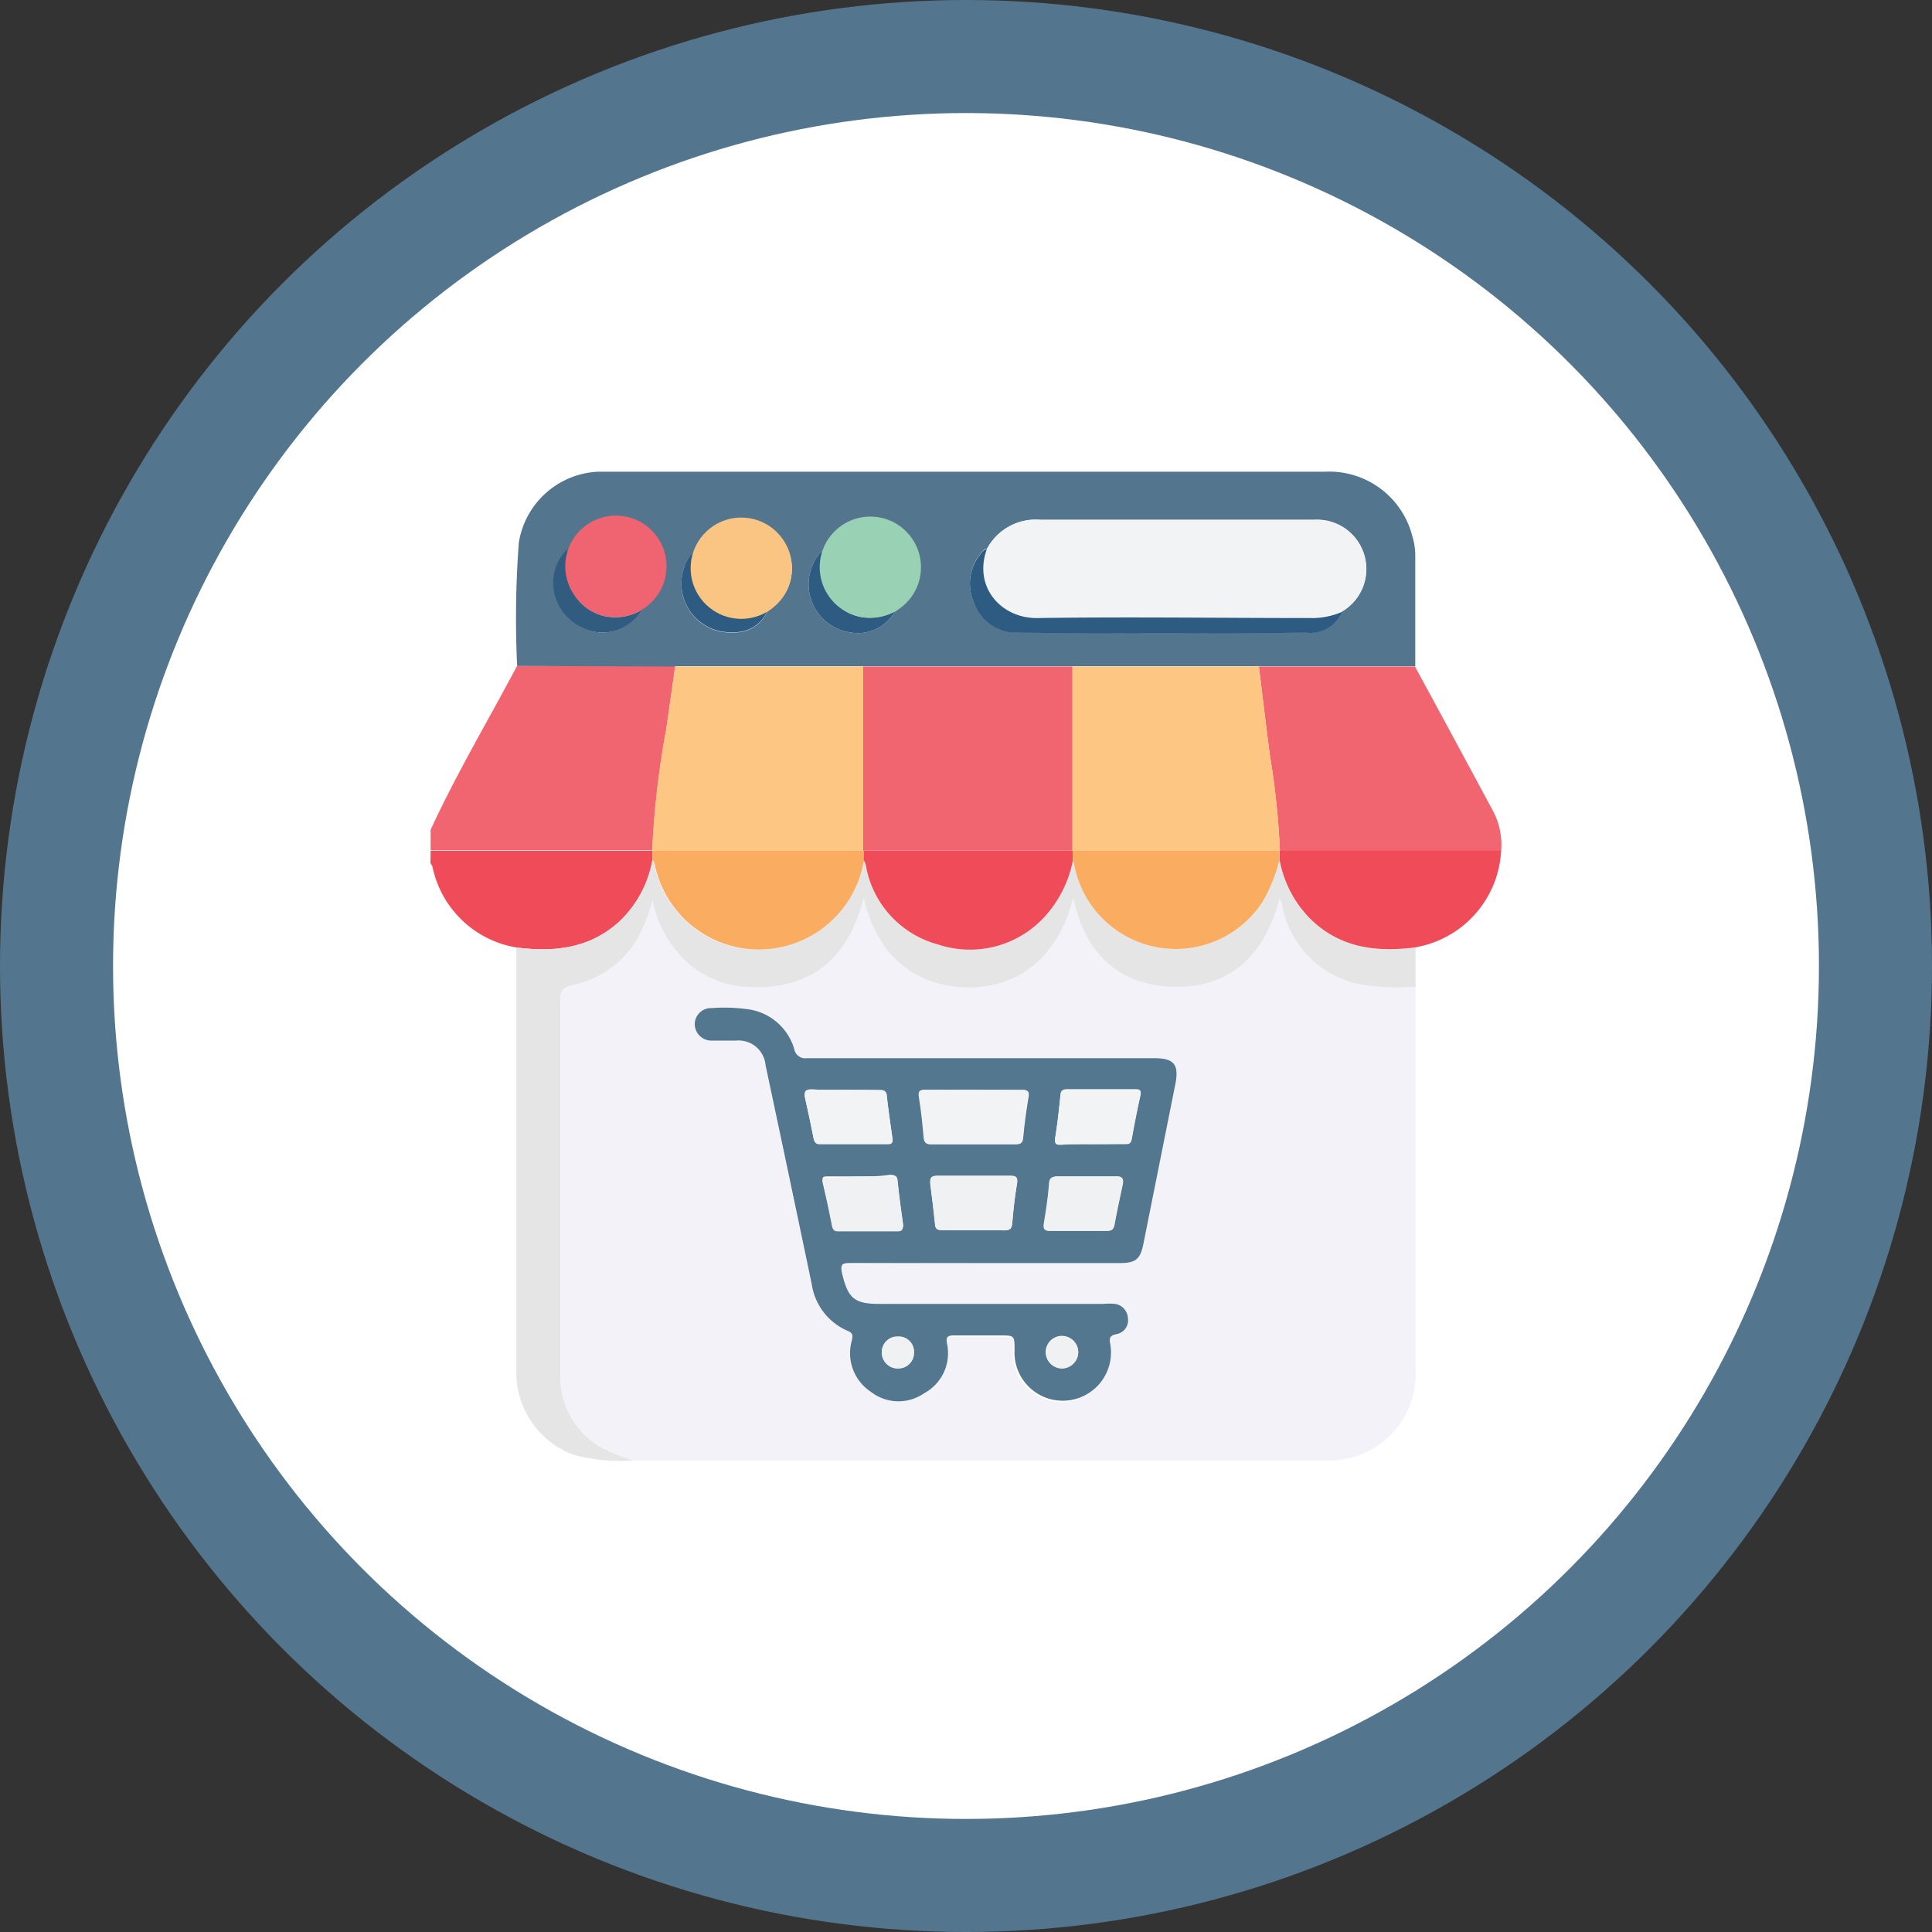
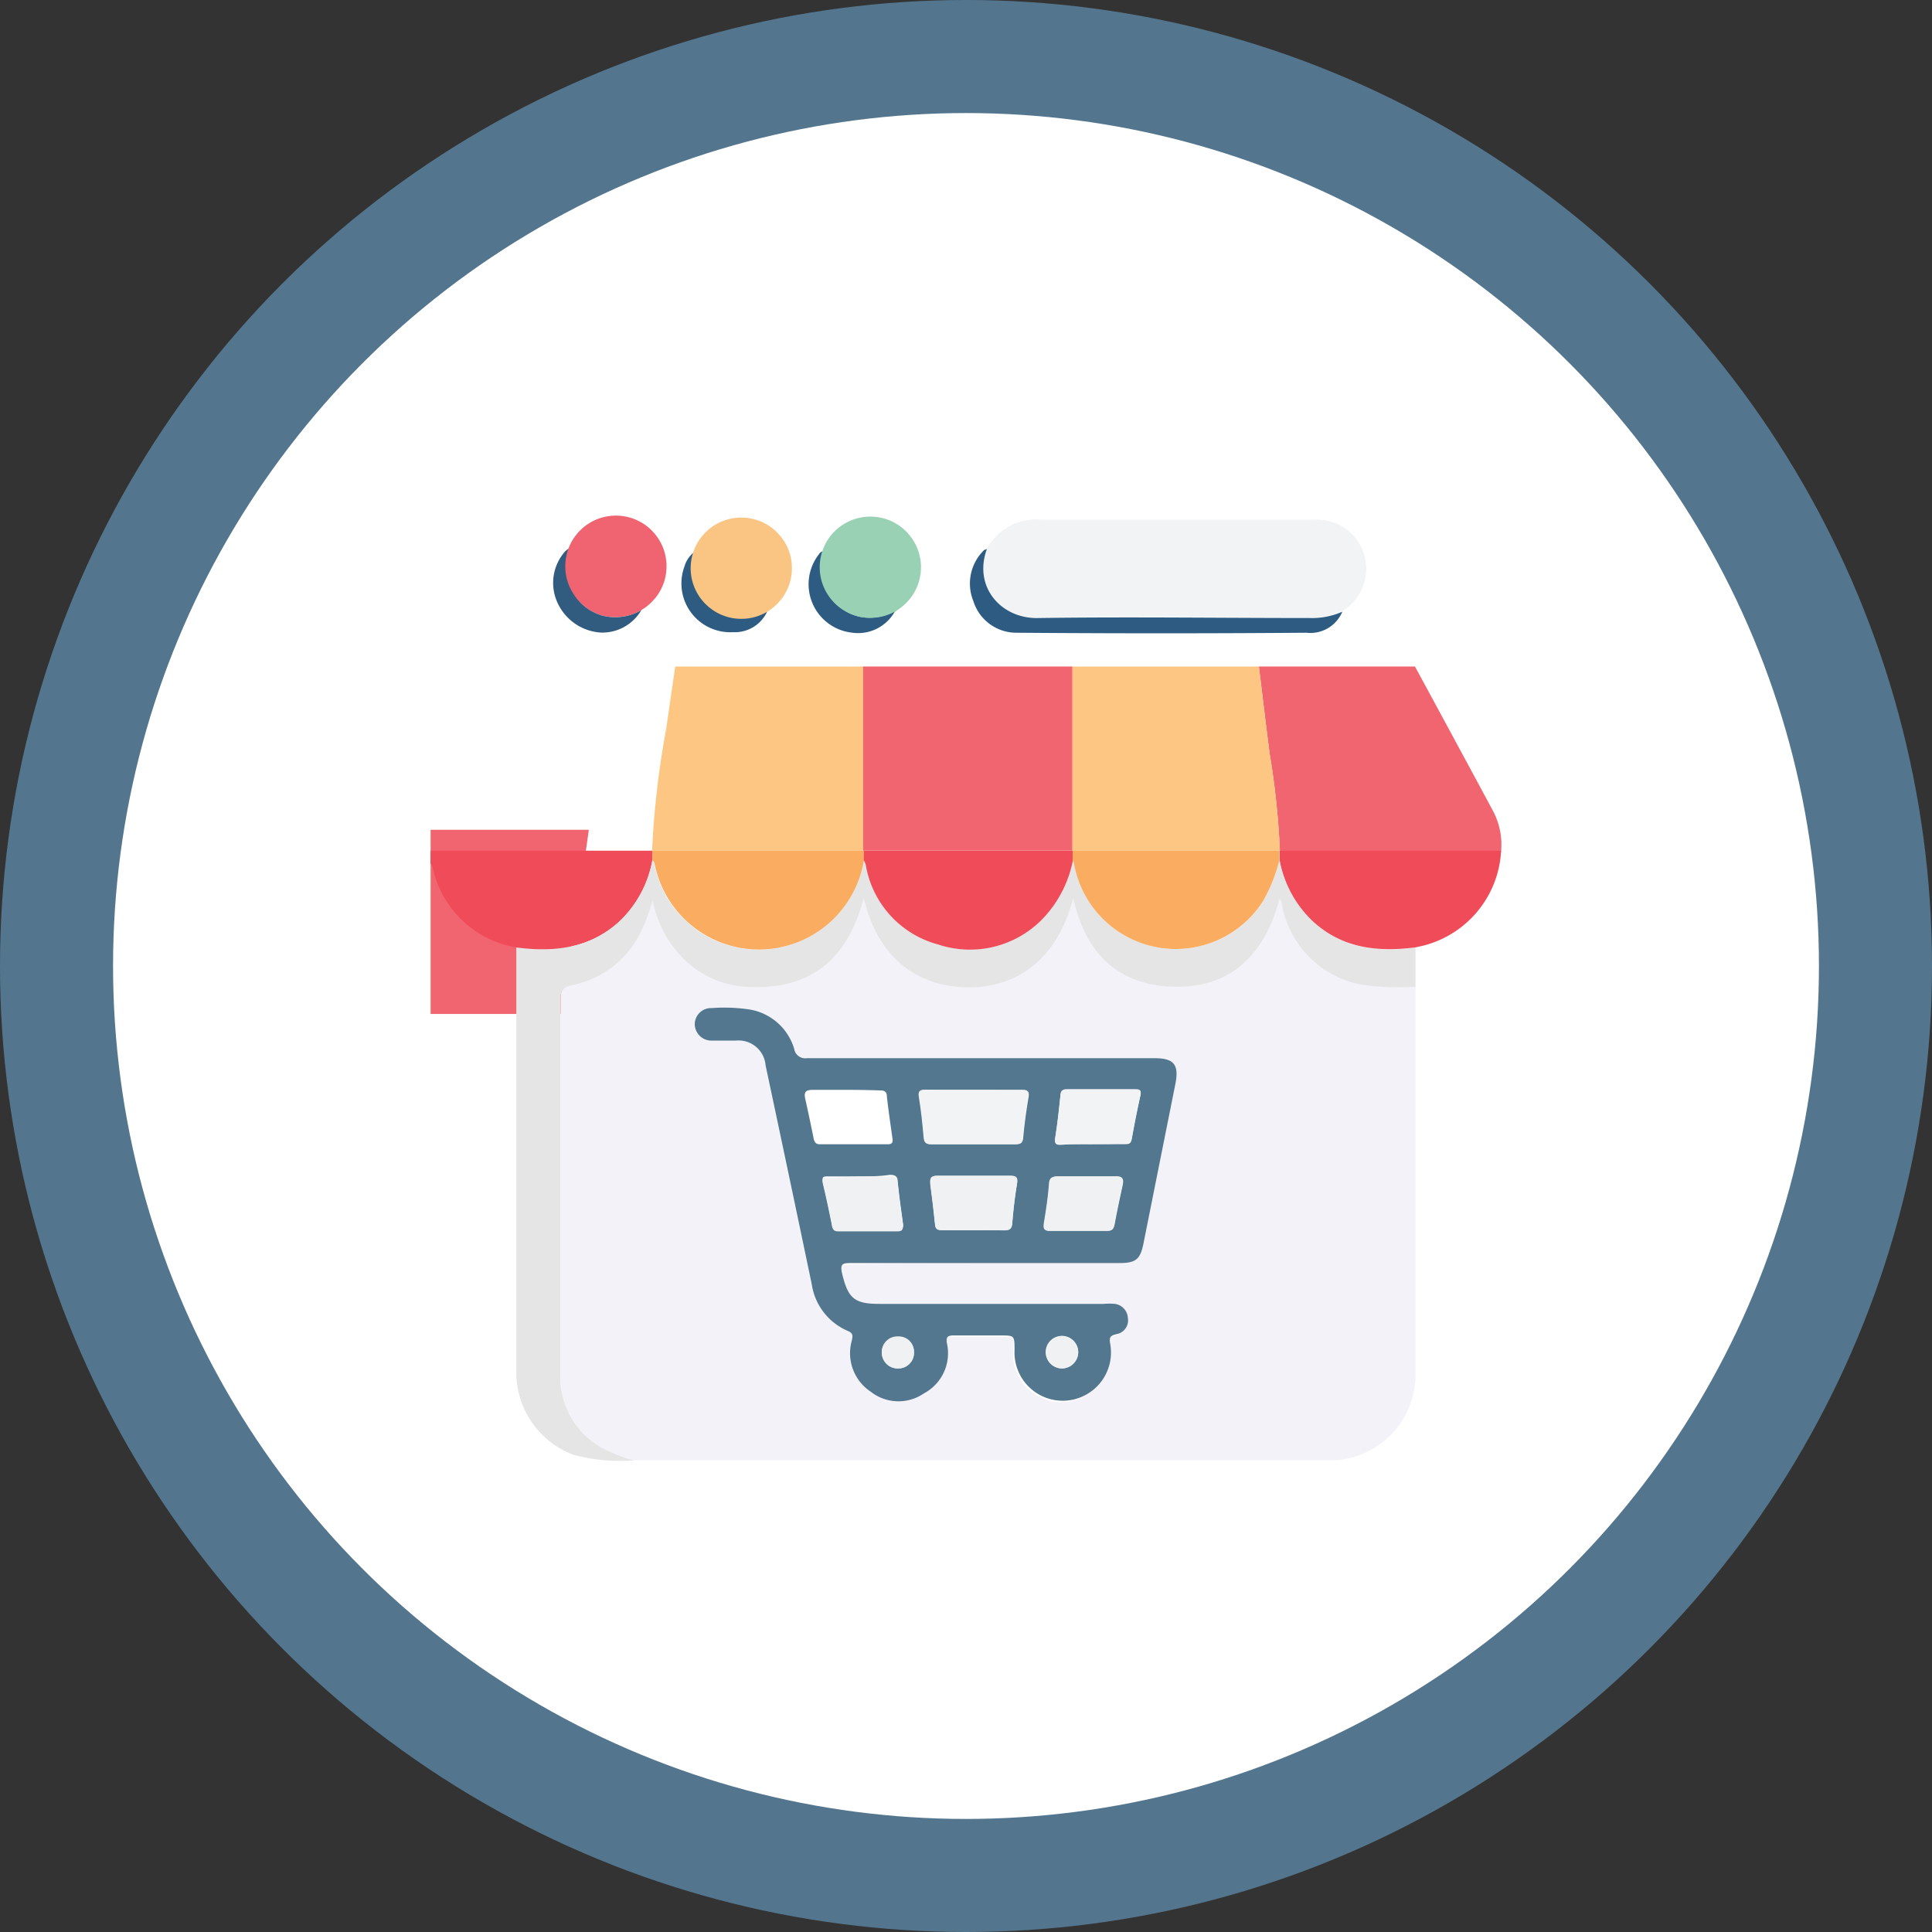
<svg xmlns="http://www.w3.org/2000/svg" id="b5e0837b-a6eb-43c0-8a39-9041b479ff2b" data-name="Layer 1" viewBox="0 0 137.74 137.74">
  <rect x="0" y="0" width="137.74" height="137.74" fill="#333333" stroke="none" />
  <defs>
    <style>.be233b9c-f43c-427a-a923-87cb80ae6af9{fill:#53768e;}.ad17867a-1985-4b3c-bead-d72cc9666b13{fill:#fff;}.e827b37b-266d-4a62-a992-4ea371c1ef7b{fill:#f16570;}.ad19469e-8cd4-4c47-9e0d-3ba1aeb36d31{fill:#f04b58;}.fb8e08d0-2ae4-4717-92ff-44deca9dc997{fill:#f3f2f9;}.eac1b248-c611-41ae-b651-e8b0aacf6375{fill:#e6e5e5;}.afab098c-da27-499c-9116-81928c1f4437{fill:#fdc783;}.bac294e2-8516-4fd5-865f-01416bc79bf5{fill:#faac60;}.faf68195-4219-4ddd-82aa-b37f67b1bb93{fill:#53778f;}.fe771a5c-e074-4d1b-b96d-6b9b47fd9087{fill:#f2f3f4;}.b2b7a161-4e71-45b5-adc0-37736e965242{fill:#98d1b3;}.acab8636-78d7-40ff-930b-9e87530ce158{fill:#ef6470;}.b224c105-cf2d-4bc2-acef-3519f3cc0110{fill:#2d5b81;}.be244628-2c1e-499a-8e47-24be73a84675{fill:#325b80;}.a00357c3-51ac-4464-b96c-c0f47e205387{fill:#f0f1f2;}.b2b9b145-b9ba-4537-88c3-cddeff61ba7c{fill:#fac583;}</style>
  </defs>
  <circle class="be233b9c-f43c-427a-a923-87cb80ae6af9" cx="68.87" cy="68.87" r="68.87" />
  <circle class="ad17867a-1985-4b3c-bead-d72cc9666b13" cx="68.87" cy="68.87" r="60.81" />
-   <path class="e827b37b-266d-4a62-a992-4ea371c1ef7b" d="M36.83,65.29c1.84-4,4.1-7.79,6.16-11.68l11.28,0-.63,4.47a63.13,63.13,0,0,0-1,8.66H36.83Z" transform="translate(-6.13 -6.13)" />
+   <path class="e827b37b-266d-4a62-a992-4ea371c1ef7b" d="M36.83,65.29l11.28,0-.63,4.47a63.13,63.13,0,0,0-1,8.66H36.83Z" transform="translate(-6.13 -6.13)" />
  <path class="ad19469e-8cd4-4c47-9e0d-3ba1aeb36d31" d="M36.83,66.78H52.65l0,.69a7.93,7.93,0,0,1-2.4,4.4c-2.12,1.9-4.63,2.15-7.29,1.81a7.34,7.34,0,0,1-6-5.77,1,1,0,0,0-.14-.23Z" transform="translate(-6.13 -6.13)" />
  <path class="fb8e08d0-2ae4-4717-92ff-44deca9dc997" d="M107.05,76.49c0,9.16,0,18.32,0,27.48a6.13,6.13,0,0,1-6.26,6.28q-24.75,0-49.49,0a12.79,12.79,0,0,1-2.31-.92,5.8,5.8,0,0,1-2.89-4.77c0-9.09,0-18.18,0-27.27,0-.63.22-.83.81-1a7,7,0,0,0,4.76-3.48,13.23,13.23,0,0,0,1-2.58,8,8,0,0,0,2.19,4.16,6.86,6.86,0,0,0,4.28,2c4.55.35,7.41-1.77,8.58-6.33.94,4.07,3.52,6,6.5,6.33,3.33.38,7.08-1.06,8.44-6.33.78,3.67,2.9,6,6.49,6.3,4.4.39,7.08-2,8.22-6.26a1.77,1.77,0,0,1,.14.31,7.11,7.11,0,0,0,5.34,5.77A18,18,0,0,0,107.05,76.49ZM76.37,96.17c3.18,0,6.36,0,9.54,0,1.19,0,1.51-.25,1.74-1.38l2.28-11.4c.27-1.38-.11-1.83-1.51-1.83q-12.37,0-24.75,0a.8.8,0,0,1-.92-.67,4,4,0,0,0-3.12-2.79A12,12,0,0,0,56.88,78a1.16,1.16,0,0,0-1.24,1.13,1.19,1.19,0,0,0,1.21,1.17c.57,0,1.14,0,1.71,0a1.93,1.93,0,0,1,2.13,1.76q1.65,7.8,3.29,15.6A4.31,4.31,0,0,0,66.55,101c.37.16.35.33.28.67a3.3,3.3,0,0,0,1.36,3.67,3.2,3.2,0,0,0,3.78.11A3.24,3.24,0,0,0,73.54,102c-.07-.42,0-.57.47-.56,1.12,0,2.23,0,3.35,0s1.06,0,1,1.07a3.44,3.44,0,1,0,6.82-.48c-.09-.48,0-.58.44-.68a1,1,0,0,0,.82-1.16,1.07,1.07,0,0,0-.92-1,4.36,4.36,0,0,0-.81,0h-16c-1.78,0-2.22-.41-2.64-2.15-.18-.73.08-.76.66-.76C70,96.19,73.19,96.18,76.37,96.17Z" transform="translate(-6.13 -6.13)" />
-   <path class="be233b9c-f43c-427a-a923-87cb80ae6af9" d="M54.27,53.65,43,53.61a71.76,71.76,0,0,1,.12-8.8,6,6,0,0,1,5.65-5.05h51.81a6.12,6.12,0,0,1,6.25,4.63,4.79,4.79,0,0,1,.2,1.24c0,2.67,0,5.33,0,8l-11.13,0H54.27Zm-7.41-8.53a2.55,2.55,0,0,0-.4.32,3.38,3.38,0,0,0-.53,3.69A3.64,3.64,0,0,0,49,51.23a3.23,3.23,0,0,0,2.85-1.66,3.08,3.08,0,0,1,.27-.24,3.32,3.32,0,0,0,1.18-3.53,3.24,3.24,0,0,0-2.49-2.5C49.25,42.89,48,43.48,46.86,45.12Zm8.9.3a1.86,1.86,0,0,0-.83,1.11,3.48,3.48,0,0,0,3.45,4.69,2.54,2.54,0,0,0,2.45-1.48l.52-.42a3.44,3.44,0,0,0,.8-4.32,3.49,3.49,0,0,0-4.07-1.66A4.23,4.23,0,0,0,55.76,45.42Zm9.11,0a.43.43,0,0,0-.35.22,3.47,3.47,0,0,0,2.32,5.59,3,3,0,0,0,3.09-1.51c.22-.19.46-.36.67-.57a3.46,3.46,0,0,0,.78-3.82A3.51,3.51,0,0,0,68,43.19,3.61,3.61,0,0,0,64.87,45.42Zm11.62-.15c-.09,0-.2,0-.26.12a3.32,3.32,0,0,0-.7,3.59,3.21,3.21,0,0,0,3.11,2.24q10.32.08,20.62,0a2.47,2.47,0,0,0,2.57-1.5,3.51,3.51,0,0,0-2-6.52c-6.51,0-13,0-19.52,0A3.94,3.94,0,0,0,76.49,45.27Z" transform="translate(-6.13 -6.13)" />
  <path class="eac1b248-c611-41ae-b651-e8b0aacf6375" d="M107.05,76.49a18,18,0,0,1-4.21-.23,7.11,7.11,0,0,1-5.34-5.77,1.77,1.77,0,0,0-.14-.31c-1.14,4.31-3.82,6.65-8.22,6.26-3.59-.33-5.71-2.63-6.49-6.3-1.36,5.27-5.11,6.71-8.44,6.33-3-.35-5.56-2.26-6.5-6.33-1.17,4.56-4,6.68-8.58,6.33a6.86,6.86,0,0,1-4.28-2,8,8,0,0,1-2.19-4.16,13.23,13.23,0,0,1-1,2.58,7,7,0,0,1-4.76,3.48c-.59.13-.81.33-.81,1,0,9.09,0,18.18,0,27.27A5.8,5.8,0,0,0,49,109.33a12.79,12.79,0,0,0,2.31.92,13.07,13.07,0,0,1-4.26-.39A6.27,6.27,0,0,1,42.94,104V73.68c2.66.34,5.17.09,7.29-1.81a7.93,7.93,0,0,0,2.4-4.4.82.82,0,0,1,.14.26,7.58,7.58,0,0,0,14.92-.28,1.36,1.36,0,0,1,.14.33A7.09,7.09,0,0,0,73,73.46a7.21,7.21,0,0,0,7.6-2,8.33,8.33,0,0,0,2-4,2,2,0,0,1,.13.34,7.37,7.37,0,0,0,13.44,2.6,11.18,11.18,0,0,0,1.18-2.94,8,8,0,0,0,2.31,4.31c2.12,2,4.67,2.26,7.39,1.91Z" transform="translate(-6.13 -6.13)" />
  <path class="e827b37b-266d-4a62-a992-4ea371c1ef7b" d="M95.88,53.65l11.13,0q2.79,5.14,5.56,10.29a5.16,5.16,0,0,1,.58,2.89H97.38a56.74,56.74,0,0,0-.72-6.87C96.38,57.83,96.14,55.74,95.88,53.65Z" transform="translate(-6.13 -6.13)" />
  <path class="ad19469e-8cd4-4c47-9e0d-3ba1aeb36d31" d="M97.38,66.78h15.77a7.37,7.37,0,0,1-5.3,6.7c-.26.08-.53.13-.79.19-2.72.35-5.27.08-7.39-1.91a8,8,0,0,1-2.31-4.31c0-.22,0-.45,0-.68Z" transform="translate(-6.13 -6.13)" />
  <path class="afab098c-da27-499c-9116-81928c1f4437" d="M54.27,53.65H67.71c0,.47,0,.94,0,1.42l0,11.71H52.62a63.13,63.13,0,0,1,1-8.66Z" transform="translate(-6.13 -6.13)" />
  <path class="bac294e2-8516-4fd5-865f-01416bc79bf5" d="M52.65,66.78H67.72l0,.66a7.58,7.58,0,0,1-14.92.28.82.82,0,0,0-.14-.26C52.64,67.24,52.65,67,52.65,66.78Z" transform="translate(-6.13 -6.13)" />
  <path class="faf68195-4219-4ddd-82aa-b37f67b1bb93" d="M76.37,96.18c-3.18,0-6.36,0-9.54,0-.58,0-.84,0-.66.76.42,1.74.86,2.15,2.64,2.15h16a4.36,4.36,0,0,1,.81,0,1.07,1.07,0,0,1,.92,1,1,1,0,0,1-.82,1.16c-.41.1-.53.2-.44.68a3.44,3.44,0,1,1-6.82.48c0-1.07,0-1.07-1-1.07s-2.23,0-3.35,0c-.45,0-.54.14-.47.56A3.24,3.24,0,0,1,72,105.47a3.2,3.2,0,0,1-3.78-.11,3.3,3.3,0,0,1-1.36-3.67c.07-.34.09-.51-.28-.67A4.31,4.31,0,0,1,64,97.68q-1.63-7.8-3.29-15.6a1.93,1.93,0,0,0-2.13-1.76c-.57,0-1.14,0-1.71,0a1.19,1.19,0,0,1-1.21-1.17A1.16,1.16,0,0,1,56.88,78a12,12,0,0,1,2.75.11,4,4,0,0,1,3.12,2.79.8.8,0,0,0,.92.67q12.38,0,24.75,0c1.4,0,1.78.45,1.51,1.83l-2.28,11.4c-.23,1.13-.55,1.38-1.74,1.38Zm-.85-12.35c-1.11,0-2.23,0-3.35,0-.4,0-.57.06-.49.54.16,1,.25,1.92.34,2.88,0,.35.17.46.51.46,2,0,4,0,6,0,.37,0,.52-.09.55-.49.09-1,.22-1.92.38-2.88.07-.43-.09-.51-.47-.5C77.81,83.84,76.67,83.83,75.52,83.83Zm0,10c.74,0,1.49,0,2.23,0,.38,0,.51-.13.55-.51.08-.94.18-1.87.34-2.8.07-.46-.06-.57-.48-.57-1.74,0-3.47,0-5.21,0-.45,0-.54.19-.49.59.13,1,.24,1.92.34,2.88,0,.38.27.41.57.4C74.07,93.83,74.79,93.84,75.51,93.84Zm-9.13-10c-.77,0-1.54,0-2.3,0-.52,0-.66.15-.55.64.22,1,.41,1.89.6,2.84.05.24.15.4.44.4q2.42,0,4.83,0c.3,0,.39-.11.35-.4-.14-1-.29-2-.4-3,0-.36-.18-.45-.51-.44C68,83.84,67.2,83.83,66.38,83.83ZM84,87.7c.77,0,1.54,0,2.31,0,.27,0,.45,0,.51-.38.18-1,.38-2,.61-3.06.08-.35,0-.44-.35-.43q-2.41,0-4.83,0c-.34,0-.49.09-.52.45-.1,1-.21,2-.37,3-.06.4.06.48.41.47C82.49,87.69,83.24,87.7,84,87.7ZM67.39,90H65.16c-.31,0-.45,0-.36.43.24,1,.45,2,.65,3,0,.27.16.38.43.38,1.41,0,2.83,0,4.24,0,.34,0,.43-.14.39-.45-.14-1-.28-2-.38-3,0-.39-.23-.48-.58-.47C68.83,90,68.11,90,67.39,90Zm16.25,0c-.67,0-1.34,0-2,0-.43,0-.67.06-.7.59-.07.94-.22,1.87-.37,2.8,0,.37.06.49.42.49,1.37,0,2.73,0,4.1,0,.36,0,.45-.17.51-.48.17-.93.37-1.86.57-2.78.09-.43,0-.65-.5-.62C85,90,84.32,90,83.64,90ZM83,102.56a1.16,1.16,0,1,0-1.15,1.13A1.17,1.17,0,0,0,83,102.56Zm-11.71,0a1.08,1.08,0,0,0-1.12-1.12A1.1,1.1,0,0,0,69,102.52a1.13,1.13,0,0,0,1.17,1.17A1.11,1.11,0,0,0,71.29,102.53Z" transform="translate(-6.13 -6.13)" />
  <path class="e827b37b-266d-4a62-a992-4ea371c1ef7b" d="M67.67,66.78l0-11.71c0-.48,0-1,0-1.42H82.59V66.78H67.67Z" transform="translate(-6.13 -6.13)" />
  <path class="afab098c-da27-499c-9116-81928c1f4437" d="M82.59,66.78V53.65H95.88c.26,2.09.5,4.18.78,6.26a56.74,56.74,0,0,1,.72,6.87H82.59Z" transform="translate(-6.13 -6.13)" />
  <path class="fe771a5c-e074-4d1b-b96d-6b9b47fd9087" d="M76.49,45.27a3.94,3.94,0,0,1,3.81-2.09c6.51,0,13,0,19.52,0a3.51,3.51,0,0,1,2,6.52,5.35,5.35,0,0,1-2.31.45c-6.45,0-12.9-.07-19.35,0C77.56,50.23,75.47,48,76.49,45.27Z" transform="translate(-6.13 -6.13)" />
  <path class="b2b7a161-4e71-45b5-adc0-37736e965242" d="M64.87,45.42A3.61,3.61,0,0,1,68,43.19a3.51,3.51,0,0,1,3.43,2.14,3.46,3.46,0,0,1-.78,3.82c-.21.21-.45.38-.67.57a3.93,3.93,0,0,1-2.36.41A3.55,3.55,0,0,1,64.87,45.42Z" transform="translate(-6.13 -6.13)" />
  <path class="acab8636-78d7-40ff-930b-9e87530ce158" d="M46.86,45.12c1.09-1.64,2.39-2.23,4-1.82a3.24,3.24,0,0,1,2.49,2.5,3.32,3.32,0,0,1-1.18,3.53,3.08,3.08,0,0,0-.27.24A3.68,3.68,0,0,1,49,50C47,49.35,46.16,47.46,46.86,45.12Z" transform="translate(-6.13 -6.13)" />
  <path class="b224c105-cf2d-4bc2-acef-3519f3cc0110" d="M76.49,45.27c-1,2.75,1.07,5,3.68,4.92,6.45-.09,12.9,0,19.35,0a5.35,5.35,0,0,0,2.31-.45,2.47,2.47,0,0,1-2.57,1.5q-10.31.08-20.62,0A3.21,3.21,0,0,1,75.53,49a3.32,3.32,0,0,1,.7-3.59C76.29,45.32,76.4,45.31,76.49,45.27Z" transform="translate(-6.13 -6.13)" />
  <path class="be244628-2c1e-499a-8e47-24be73a84675" d="M46.86,45.12C46.16,47.46,47,49.35,49,50a3.68,3.68,0,0,0,2.86-.38A3.23,3.23,0,0,1,49,51.23a3.64,3.64,0,0,1-3.11-2.1,3.38,3.38,0,0,1,.53-3.69A2.55,2.55,0,0,1,46.86,45.12Z" transform="translate(-6.13 -6.13)" />
  <path class="b224c105-cf2d-4bc2-acef-3519f3cc0110" d="M55.79,45.37c0,1-.28,1.34-.11,2,.6,2.35,2.73,3.33,5.15,2.35a2.54,2.54,0,0,1-2.45,1.48,3.48,3.48,0,0,1-3.45-4.69A2,2,0,0,1,55.79,45.37Z" transform="translate(-6.13 -6.13)" />
  <path class="b224c105-cf2d-4bc2-acef-3519f3cc0110" d="M64.87,45.42a3.55,3.55,0,0,0,2.7,4.71,3.93,3.93,0,0,0,2.36-.41,3,3,0,0,1-3.09,1.51,3.47,3.47,0,0,1-2.32-5.59A.43.43,0,0,1,64.87,45.42Z" transform="translate(-6.13 -6.13)" />
  <path class="ad19469e-8cd4-4c47-9e0d-3ba1aeb36d31" d="M67.72,66.79h14.9c0,.23,0,.45,0,.68a8.33,8.33,0,0,1-2,4,7.21,7.21,0,0,1-7.6,2,7.09,7.09,0,0,1-5.17-5.68,1.36,1.36,0,0,0-.14-.33Z" transform="translate(-6.13 -6.13)" />
  <path class="bac294e2-8516-4fd5-865f-01416bc79bf5" d="M82.61,67.46c0-.23,0-.45,0-.68H97.34l0,.68a11.18,11.18,0,0,1-1.18,2.94,7.37,7.37,0,0,1-13.44-2.6A2,2,0,0,0,82.61,67.46Z" transform="translate(-6.13 -6.13)" />
  <path class="fe771a5c-e074-4d1b-b96d-6b9b47fd9087" d="M75.52,83.83c1.15,0,2.29,0,3.43,0,.38,0,.54.07.47.5-.16,1-.29,1.92-.38,2.88,0,.4-.18.49-.55.49-2,0-4,0-6,0-.34,0-.47-.11-.51-.46-.09-1-.18-1.93-.34-2.88-.08-.48.09-.54.49-.54C73.29,83.84,74.41,83.83,75.52,83.83Z" transform="translate(-6.13 -6.13)" />
  <path class="a00357c3-51ac-4464-b96c-c0f47e205387" d="M75.51,93.84c-.72,0-1.44,0-2.15,0-.3,0-.53,0-.57-.4-.1-1-.21-1.92-.34-2.88,0-.4,0-.59.49-.59,1.74,0,3.47,0,5.21,0,.42,0,.55.11.48.57-.16.93-.26,1.86-.34,2.8,0,.38-.17.52-.55.51C77,93.83,76.25,93.84,75.51,93.84Z" transform="translate(-6.13 -6.13)" />
-   <path class="fe771a5c-e074-4d1b-b96d-6b9b47fd9087" d="M66.38,83.83c.82,0,1.64,0,2.46,0,.33,0,.48.08.51.44.11,1,.26,2,.4,3,0,.29,0,.4-.35.4q-2.41,0-4.83,0c-.29,0-.39-.16-.44-.4-.19-1-.38-1.89-.6-2.84-.11-.49,0-.66.55-.64C64.84,83.86,65.61,83.83,66.38,83.83Z" transform="translate(-6.13 -6.13)" />
  <path class="fe771a5c-e074-4d1b-b96d-6b9b47fd9087" d="M84,87.7c-.74,0-1.49,0-2.23,0-.35,0-.47-.07-.41-.47.16-1,.27-2,.37-3,0-.36.18-.46.52-.45q2.42,0,4.83,0c.33,0,.43.08.35.43-.23,1-.43,2-.61,3.06-.06.34-.24.38-.51.38C85.52,87.69,84.75,87.7,84,87.7Z" transform="translate(-6.13 -6.13)" />
  <path class="a00357c3-51ac-4464-b96c-c0f47e205387" d="M67.39,90c.72,0,1.44,0,2.16,0,.35,0,.53.08.58.47.1,1,.24,2,.38,3,0,.31-.05.45-.39.45-1.41,0-2.83,0-4.24,0-.27,0-.38-.11-.43-.38-.2-1-.41-2-.65-3-.09-.38,0-.44.36-.43Z" transform="translate(-6.13 -6.13)" />
  <path class="a00357c3-51ac-4464-b96c-c0f47e205387" d="M83.64,90c.68,0,1.35,0,2,0,.5,0,.59.19.5.62-.2.92-.4,1.85-.57,2.78-.06.31-.15.48-.51.48-1.37,0-2.73,0-4.1,0-.36,0-.47-.12-.42-.49.15-.93.3-1.86.37-2.8,0-.53.27-.6.7-.59C82.3,90,83,90,83.64,90Z" transform="translate(-6.13 -6.13)" />
  <path class="a00357c3-51ac-4464-b96c-c0f47e205387" d="M83,102.56a1.17,1.17,0,0,1-1.15,1.13A1.14,1.14,0,1,1,83,102.56Z" transform="translate(-6.13 -6.13)" />
  <path class="a00357c3-51ac-4464-b96c-c0f47e205387" d="M71.29,102.53a1.11,1.11,0,0,1-1.1,1.16A1.13,1.13,0,0,1,69,102.52a1.1,1.1,0,0,1,1.15-1.11A1.08,1.08,0,0,1,71.29,102.53Z" transform="translate(-6.13 -6.13)" />
  <circle class="acab8636-78d7-40ff-930b-9e87530ce158" cx="43.91" cy="40.37" r="3.61" />
  <circle class="b2b9b145-b9ba-4537-88c3-cddeff61ba7c" cx="52.85" cy="40.51" r="3.61" />
  <circle class="b2b7a161-4e71-45b5-adc0-37736e965242" cx="62.05" cy="40.44" r="3.61" />
</svg>